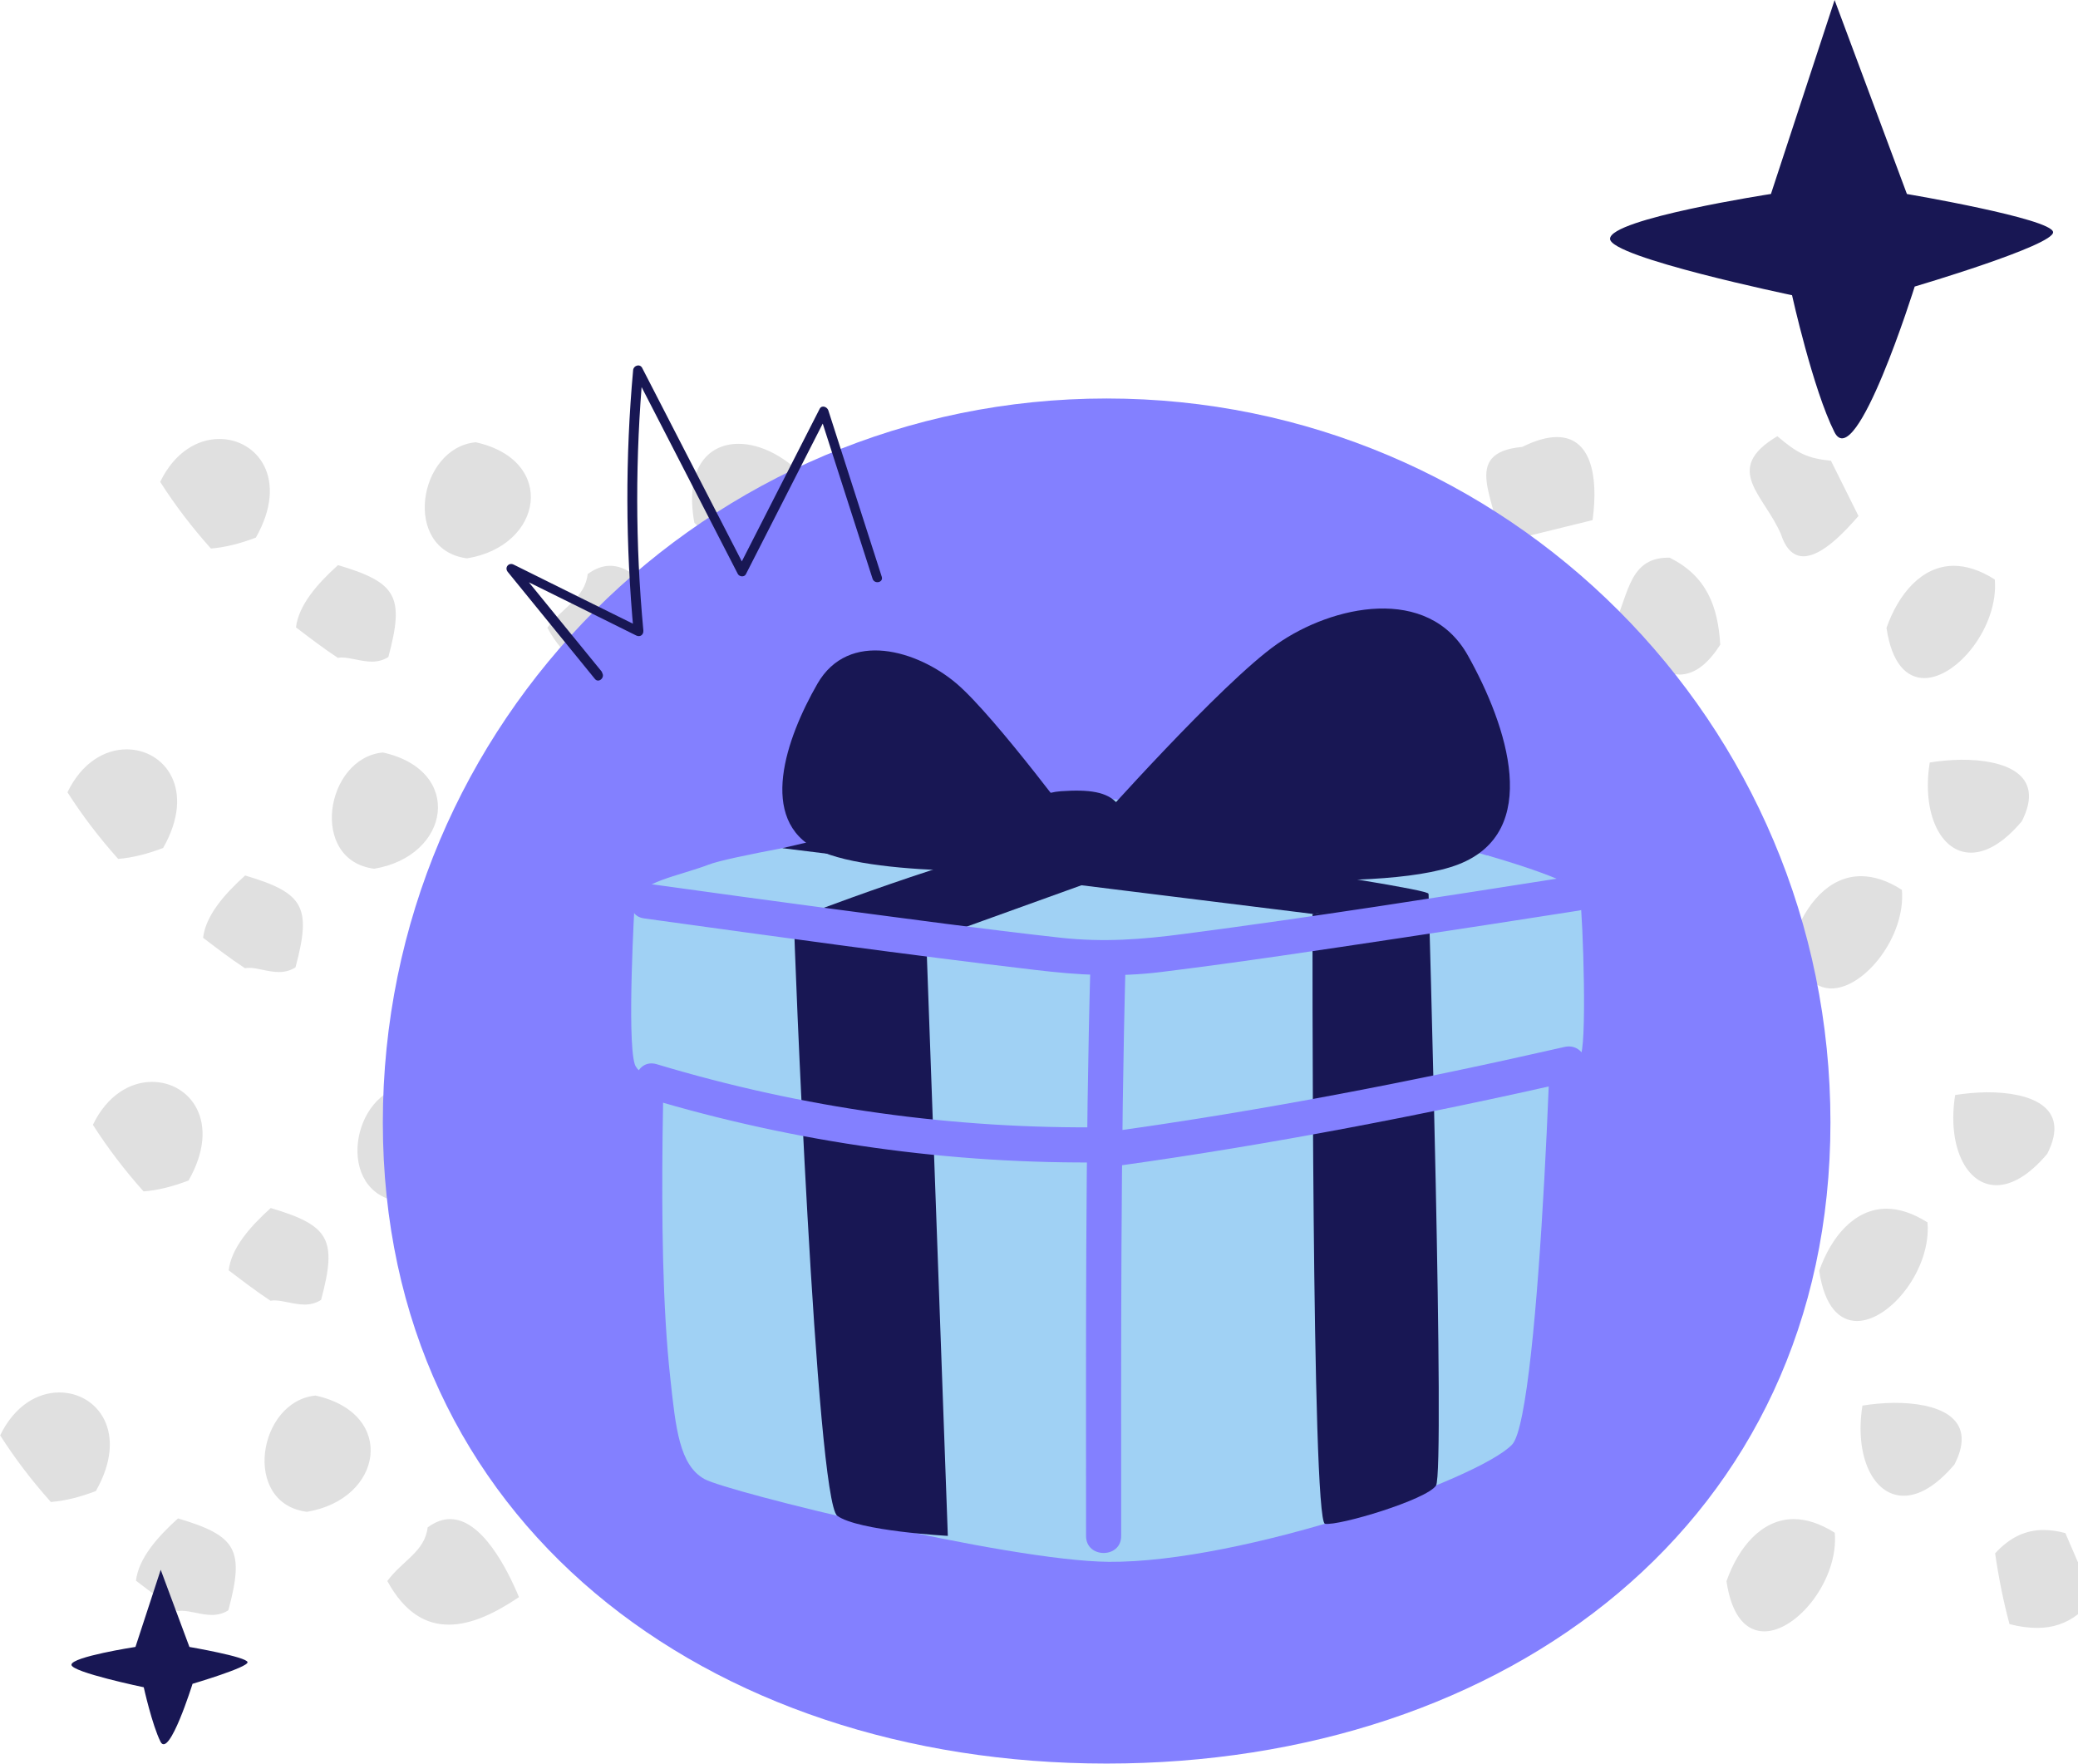
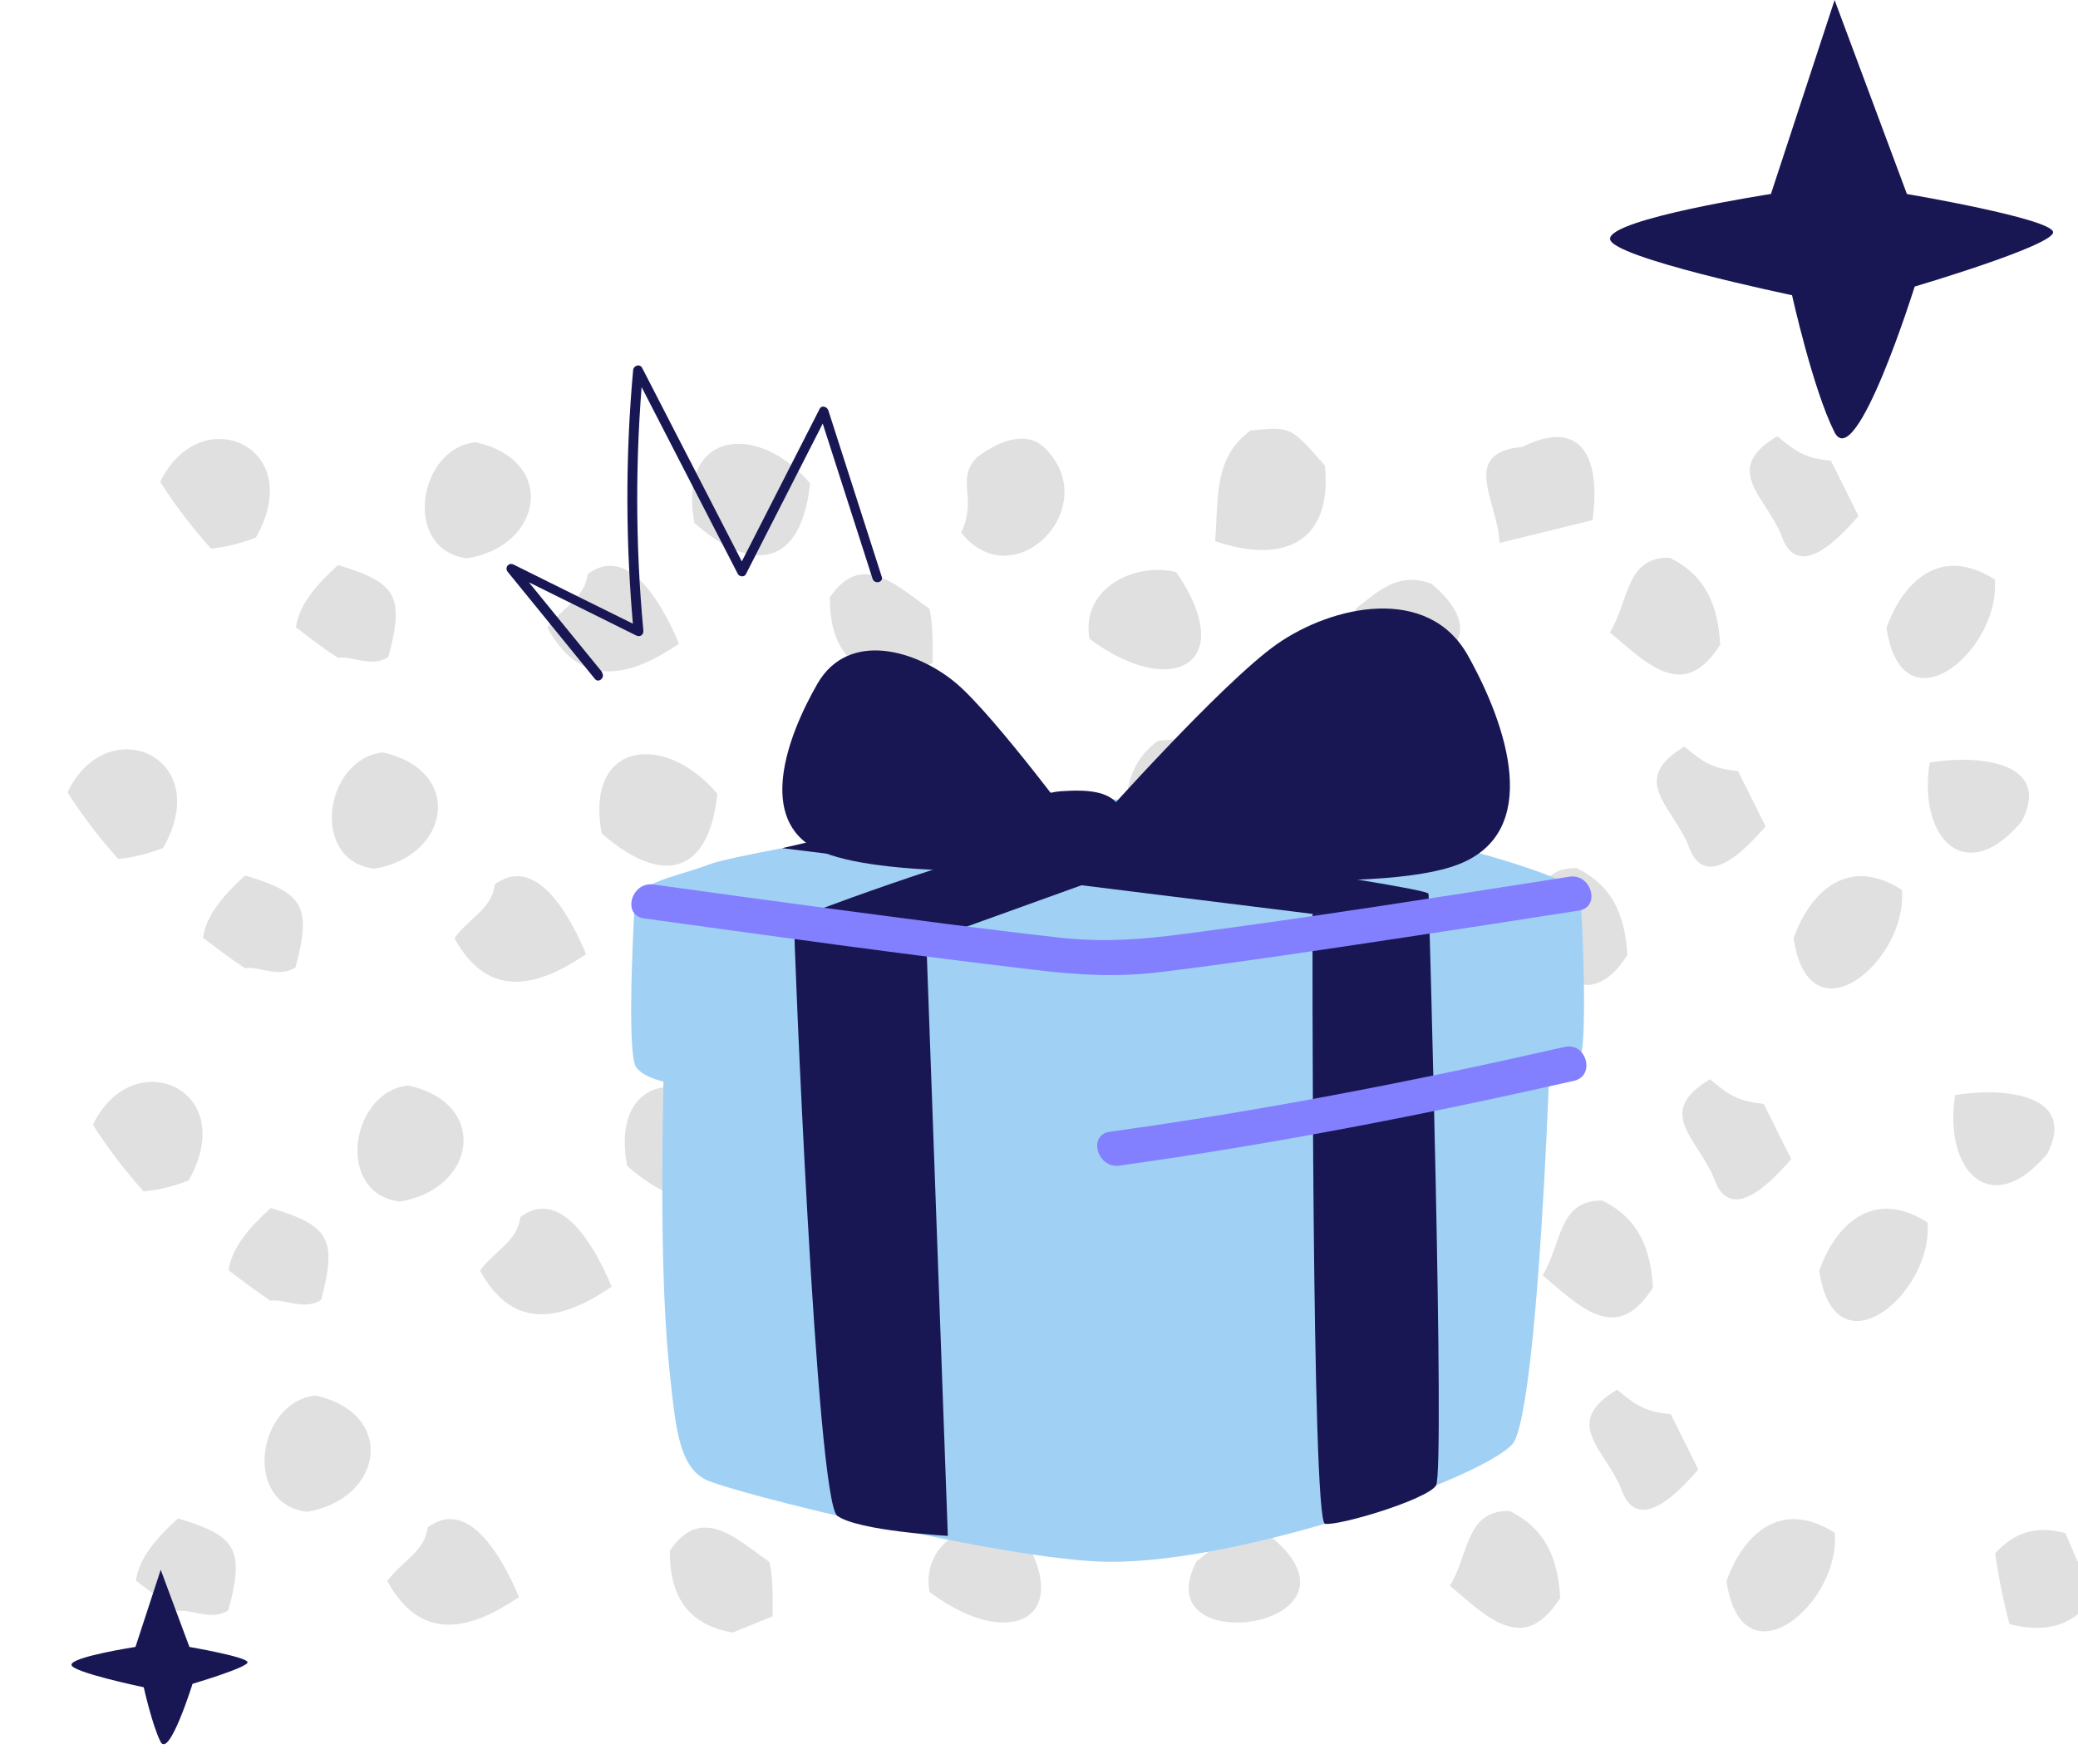
<svg xmlns="http://www.w3.org/2000/svg" xml:space="preserve" width="30.557mm" height="25.931mm" version="1.1" style="shape-rendering:geometricPrecision; text-rendering:geometricPrecision; image-rendering:optimizeQuality; fill-rule:evenodd; clip-rule:evenodd" viewBox="0 0 120.12 101.93">
  <defs>
    <style type="text/css"> .fil1 {fill:#181754;fill-rule:nonzero} .fil2 {fill:#8380FF;fill-rule:nonzero} .fil3 {fill:#A0D1F4;fill-rule:nonzero} .fil0 {fill:#E0E0E0;fill-rule:nonzero} </style>
  </defs>
  <g id="Слой_x0020_1">
    <g id="_1829870687328">
      <g>
        <path class="fil0" d="M111.24 39.19c-1,0 -1.88,-0.8 -2.19,-2.9 0.69,-1.96 2.03,-3.58 3.88,-3.59 0.72,-0 1.51,0.24 2.38,0.79 0.23,2.69 -2.15,5.69 -4.07,5.7zm-59.63 0.07c-2.71,-0.47 -3.65,-2.23 -3.64,-4.73 0.66,-0.98 1.34,-1.34 2.03,-1.34 1.24,-0.01 2.51,1.14 3.73,1.99 0.22,1.03 0.18,2.02 0.18,3.14 -0.85,0.35 -1.6,0.65 -2.31,0.94zm45.46 -0.28c-1.29,0.01 -2.59,-1.23 -4.01,-2.43 1.11,-1.79 0.9,-4.31 3.37,-4.32 0.03,-0 0.05,-0 0.08,-0 2.15,1.06 2.8,2.83 2.93,5.03 -0.8,1.25 -1.58,1.72 -2.37,1.73zm-16.3 -0.3c-1.93,0.01 -3.66,-1.05 -2.35,-3.54 0.94,-0.71 1.87,-1.62 3.16,-1.63 0.36,-0 0.75,0.07 1.18,0.24 3.56,2.98 0.61,4.92 -1.98,4.93zm-13.48 0c-1.16,0.01 -2.68,-0.55 -4.31,-1.76 -0.44,-2.49 1.77,-3.97 3.92,-3.98 0.37,-0 0.74,0.04 1.1,0.13 2.39,3.5 1.53,5.6 -0.7,5.61zm-32.08 0.12c-1.32,0.01 -2.56,-0.67 -3.57,-2.52 0.84,-1.16 2.17,-1.69 2.33,-3.1 0.45,-0.33 0.88,-0.48 1.29,-0.48 1.85,-0.01 3.31,2.88 3.99,4.51 -1.32,0.89 -2.72,1.59 -4.04,1.59zm-13.71 -0.56c-0.31,0 -0.62,-0.06 -0.91,-0.12 -0.3,-0.06 -0.58,-0.12 -0.85,-0.12 -0.07,0 -0.14,0.01 -0.21,0.02 -0.85,-0.56 -1.63,-1.16 -2.42,-1.76 0.15,-1.28 1.22,-2.51 2.43,-3.6 3.4,1.01 3.85,1.81 2.91,5.31 -0.31,0.2 -0.64,0.27 -0.95,0.27z" />
        <path class="fil0" d="M104.25 32.15c-0.52,0 -0.99,-0.34 -1.29,-1.25 -0.97,-2.3 -3.43,-3.78 -0.22,-5.69 1.17,0.99 1.7,1.27 3.1,1.42 0.51,1.03 1.02,2.05 1.59,3.19 -0.77,0.89 -2.1,2.33 -3.18,2.33zm-46.18 -0.03c-0.85,0 -1.75,-0.38 -2.51,-1.34 0.97,-2.03 -0.35,-3.01 0.91,-4.35 0.68,-0.52 1.66,-1.07 2.58,-1.08 0.51,-0 1.01,0.17 1.41,0.61 2.49,2.53 0.21,6.13 -2.38,6.15zm-31.07 0.15c-3.79,-0.49 -2.83,-6.4 0.5,-6.71 4.71,1.04 3.91,5.99 -0.5,6.71z" />
        <path class="fil0" d="M43.89 32.09c-1.07,0 -2.36,-0.64 -3.75,-1.87 -0.57,-3.09 0.74,-4.56 2.53,-4.57 1.32,-0.01 2.89,0.78 4.16,2.29 -0.3,2.81 -1.39,4.15 -2.93,4.15zm29.12 -0.3c-0.82,0 -1.76,-0.17 -2.77,-0.51 0.21,-2.48 -0.12,-4.81 2.05,-6.4 0.55,-0.05 0.98,-0.1 1.32,-0.1 1.11,-0.01 1.47,0.41 2.98,2.13 0.32,3.32 -1.16,4.86 -3.59,4.88zm13.67 -0.41c-0.08,-2.38 -2.34,-5.22 1.31,-5.55 0.79,-0.39 1.45,-0.57 2,-0.57 1.93,-0.01 2.43,2.15 2.07,4.8 -1.84,0.45 -3.5,0.86 -5.37,1.32zm-74.49 0.32c-1.09,-1.22 -2.07,-2.5 -2.93,-3.85 0.83,-1.72 2.17,-2.48 3.41,-2.48 2.2,-0.01 4.05,2.31 2.12,5.7 -0.89,0.34 -1.78,0.57 -2.6,0.63z" />
        <path class="fil0" d="M105.87 57.13c-1,0 -1.88,-0.8 -2.19,-2.9 0.69,-1.96 2.03,-3.58 3.88,-3.59 0.72,-0 1.51,0.23 2.38,0.79 0.23,2.69 -2.15,5.69 -4.07,5.7zm-59.63 0.07c-2.71,-0.47 -3.65,-2.23 -3.64,-4.73 0.66,-0.98 1.34,-1.34 2.03,-1.34 1.24,-0.01 2.51,1.14 3.73,1.99 0.22,1.03 0.18,2.02 0.18,3.14 -0.85,0.35 -1.6,0.65 -2.31,0.94zm45.46 -0.28c-1.29,0.01 -2.59,-1.23 -4.01,-2.43 1.11,-1.79 0.9,-4.31 3.37,-4.32 0.03,0 0.05,0 0.08,0 2.15,1.06 2.8,2.83 2.93,5.03 -0.8,1.25 -1.58,1.72 -2.37,1.73zm-16.3 -0.3c-1.93,0.01 -3.66,-1.05 -2.35,-3.54 0.94,-0.71 1.87,-1.62 3.16,-1.63 0.36,-0 0.75,0.07 1.18,0.24 3.56,2.98 0.61,4.92 -1.98,4.93zm-13.48 0c-1.16,0.01 -2.68,-0.55 -4.31,-1.77 -0.44,-2.49 1.77,-3.96 3.92,-3.98 0.37,-0 0.74,0.04 1.1,0.13 2.39,3.5 1.53,5.6 -0.7,5.61zm-32.08 0.12c-1.32,0.01 -2.56,-0.67 -3.57,-2.52 0.84,-1.16 2.17,-1.69 2.33,-3.1 0.45,-0.33 0.88,-0.48 1.29,-0.48 1.85,-0.01 3.31,2.88 3.99,4.51 -1.32,0.89 -2.72,1.59 -4.04,1.59zm-13.71 -0.56c-0.31,0 -0.62,-0.06 -0.91,-0.12 -0.3,-0.06 -0.58,-0.13 -0.85,-0.12 -0.07,0 -0.14,0.01 -0.21,0.02 -0.85,-0.56 -1.63,-1.16 -2.42,-1.76 0.15,-1.28 1.22,-2.51 2.43,-3.6 3.4,1.01 3.85,1.81 2.91,5.31 -0.31,0.2 -0.64,0.27 -0.95,0.27z" />
        <path class="fil0" d="M98.88 50.09c-0.52,0 -0.99,-0.34 -1.29,-1.25 -0.97,-2.3 -3.43,-3.78 -0.22,-5.69 1.17,0.99 1.7,1.27 3.1,1.42 0.51,1.03 1.02,2.05 1.59,3.19 -0.77,0.89 -2.1,2.33 -3.18,2.33zm-46.18 -0.03c-0.85,0 -1.75,-0.38 -2.51,-1.34 0.97,-2.03 -0.35,-3.01 0.91,-4.35 0.68,-0.52 1.66,-1.07 2.58,-1.08 0.51,-0 1.01,0.17 1.41,0.61 2.49,2.53 0.21,6.13 -2.38,6.15zm-31.07 0.15c-3.79,-0.49 -2.83,-6.4 0.5,-6.72 4.71,1.04 3.91,5.99 -0.5,6.72z" />
        <path class="fil0" d="M38.53 50.03c-1.07,0 -2.36,-0.64 -3.75,-1.87 -0.57,-3.09 0.74,-4.56 2.53,-4.57 1.32,-0.01 2.89,0.78 4.16,2.29 -0.3,2.81 -1.39,4.15 -2.93,4.15zm29.12 -0.3c-0.82,0 -1.76,-0.17 -2.77,-0.51 0.21,-2.48 -0.12,-4.81 2.05,-6.4 0.55,-0.05 0.98,-0.1 1.32,-0.1 1.11,-0.01 1.47,0.41 2.98,2.13 0.32,3.32 -1.16,4.86 -3.59,4.88zm46.29 -0.45c-1.77,0.01 -2.86,-2.3 -2.39,-5.21 0.55,-0.09 1.18,-0.15 1.82,-0.16 2.41,-0.01 4.93,0.77 3.5,3.56 -1.07,1.27 -2.08,1.81 -2.93,1.81zm-32.62 0.04c-0.08,-2.38 -2.34,-5.22 1.31,-5.55 0.79,-0.39 1.45,-0.57 2,-0.57 1.93,-0.01 2.43,2.15 2.07,4.8 -1.84,0.45 -3.5,0.86 -5.37,1.32zm-74.49 0.32c-1.09,-1.22 -2.07,-2.5 -2.93,-3.85 0.83,-1.72 2.17,-2.48 3.41,-2.48 2.2,-0.01 4.05,2.31 2.12,5.7 -0.89,0.34 -1.78,0.57 -2.6,0.63z" />
        <g>
          <g>
            <g>
              <path class="fil0" d="M107.35 76.35c-1,0 -1.88,-0.8 -2.19,-2.9 0.69,-1.96 2.03,-3.58 3.88,-3.59 0.72,-0 1.51,0.24 2.38,0.79 0.23,2.69 -2.15,5.69 -4.07,5.7zm-59.63 0.07c-2.71,-0.47 -3.65,-2.23 -3.64,-4.73 0.66,-0.98 1.34,-1.34 2.03,-1.34 1.24,-0.01 2.51,1.14 3.73,1.99 0.22,1.03 0.18,2.02 0.18,3.14 -0.85,0.35 -1.6,0.65 -2.31,0.94zm45.46 -0.28c-1.29,0.01 -2.59,-1.23 -4.01,-2.43 1.11,-1.79 0.9,-4.31 3.37,-4.32 0.03,0 0.05,0 0.08,-0 2.15,1.06 2.8,2.83 2.93,5.03 -0.8,1.25 -1.58,1.72 -2.37,1.73zm-16.3 -0.3c-1.93,0.01 -3.66,-1.05 -2.35,-3.54 0.94,-0.71 1.87,-1.62 3.16,-1.63 0.36,-0 0.75,0.07 1.18,0.24 3.56,2.98 0.61,4.92 -1.98,4.93zm-13.48 0c-1.16,0.01 -2.68,-0.55 -4.31,-1.77 -0.44,-2.49 1.77,-3.97 3.92,-3.98 0.37,-0 0.74,0.04 1.1,0.13 2.39,3.5 1.53,5.6 -0.7,5.61zm-32.08 0.12c-1.32,0.01 -2.56,-0.67 -3.57,-2.52 0.84,-1.16 2.17,-1.69 2.33,-3.1 0.45,-0.33 0.88,-0.48 1.29,-0.48 1.85,-0.01 3.31,2.88 3.99,4.51 -1.32,0.89 -2.72,1.59 -4.04,1.59zm-13.71 -0.56c-0.31,0 -0.62,-0.06 -0.91,-0.12 -0.3,-0.06 -0.58,-0.12 -0.85,-0.12 -0.07,0 -0.14,0.01 -0.21,0.02 -0.85,-0.56 -1.63,-1.16 -2.42,-1.76 0.15,-1.28 1.22,-2.51 2.43,-3.6 3.4,1.01 3.85,1.81 2.91,5.31 -0.31,0.2 -0.64,0.27 -0.95,0.27z" />
              <path class="fil0" d="M100.36 69.32c-0.52,0 -0.99,-0.34 -1.29,-1.25 -0.97,-2.3 -3.43,-3.78 -0.22,-5.69 1.17,0.99 1.7,1.27 3.1,1.42 0.51,1.03 1.02,2.05 1.59,3.19 -0.77,0.89 -2.1,2.33 -3.18,2.33zm-46.18 -0.02c-0.85,0 -1.75,-0.38 -2.51,-1.34 0.97,-2.03 -0.35,-3.01 0.91,-4.35 0.68,-0.52 1.66,-1.07 2.58,-1.08 0.51,-0 1.01,0.17 1.41,0.61 2.49,2.53 0.21,6.13 -2.38,6.15zm-31.07 0.15c-3.79,-0.49 -2.83,-6.4 0.5,-6.71 4.71,1.04 3.91,5.99 -0.5,6.71z" />
            </g>
            <path class="fil0" d="M40 69.25c-1.07,0 -2.36,-0.64 -3.75,-1.87 -0.57,-3.09 0.74,-4.56 2.53,-4.57 1.32,-0.01 2.89,0.78 4.16,2.29 -0.3,2.81 -1.39,4.15 -2.93,4.15zm29.12 -0.3c-0.82,0 -1.76,-0.17 -2.77,-0.51 0.21,-2.48 -0.12,-4.81 2.05,-6.4 0.55,-0.05 0.98,-0.1 1.32,-0.1 1.11,-0.01 1.47,0.41 2.98,2.13 0.32,3.32 -1.16,4.86 -3.59,4.88zm46.29 -0.45c-1.77,0.01 -2.86,-2.3 -2.39,-5.21 0.55,-0.09 1.18,-0.15 1.82,-0.16 2.41,-0.01 4.93,0.77 3.5,3.56 -1.07,1.27 -2.08,1.81 -2.93,1.81zm-32.62 0.04c-0.08,-2.38 -2.34,-5.22 1.31,-5.55 0.79,-0.39 1.45,-0.57 2,-0.57 1.93,-0.01 2.43,2.15 2.07,4.8 -1.84,0.45 -3.5,0.86 -5.37,1.32zm-74.49 0.32c-1.09,-1.22 -2.07,-2.5 -2.93,-3.85 0.83,-1.72 2.17,-2.48 3.41,-2.48 2.2,-0.01 4.05,2.31 2.12,5.7 -0.89,0.34 -1.78,0.57 -2.6,0.63z" />
          </g>
          <g>
            <g>
              <path class="fil0" d="M101.99 94.29c-1,0 -1.88,-0.8 -2.19,-2.9 0.69,-1.96 2.03,-3.58 3.88,-3.59 0.72,-0 1.51,0.24 2.38,0.79 0.23,2.69 -2.15,5.69 -4.07,5.7zm18.13 -4.02l0 3.03c-0.69,0.53 -1.46,0.79 -2.35,0.79 -0.5,0 -1.03,-0.07 -1.61,-0.22 -0.35,-1.3 -0.64,-2.75 -0.83,-4.09 0.85,-0.93 1.77,-1.35 2.8,-1.35 0.4,-0 0.82,0.06 1.26,0.18l0.72 1.67zm-77.76 4.09c-2.71,-0.47 -3.65,-2.23 -3.64,-4.73 0.66,-0.98 1.34,-1.34 2.03,-1.34 1.24,-0.01 2.51,1.14 3.73,1.99 0.22,1.03 0.18,2.02 0.18,3.14 -0.85,0.35 -1.6,0.65 -2.31,0.94zm45.46 -0.28c-1.29,0.01 -2.59,-1.23 -4.01,-2.43 1.11,-1.79 0.9,-4.31 3.37,-4.32 0.03,0 0.05,0 0.08,-0 2.15,1.06 2.8,2.83 2.93,5.03 -0.8,1.25 -1.58,1.72 -2.37,1.73zm-16.3 -0.3c-1.93,0.01 -3.66,-1.05 -2.35,-3.54 0.94,-0.71 1.87,-1.62 3.16,-1.63 0.36,-0 0.75,0.07 1.18,0.24 3.56,2.98 0.61,4.92 -1.98,4.93zm-13.48 0c-1.16,0.01 -2.68,-0.55 -4.31,-1.77 -0.44,-2.49 1.77,-3.97 3.92,-3.98 0.37,-0 0.74,0.04 1.1,0.13 2.39,3.5 1.53,5.6 -0.7,5.61zm-32.08 0.12c-1.32,0.01 -2.56,-0.67 -3.57,-2.52 0.84,-1.16 2.17,-1.69 2.33,-3.1 0.45,-0.33 0.88,-0.48 1.29,-0.48 1.85,-0.01 3.31,2.88 3.99,4.51 -1.32,0.89 -2.72,1.59 -4.04,1.59zm-13.71 -0.56c-0.31,0 -0.62,-0.06 -0.91,-0.12 -0.3,-0.06 -0.58,-0.12 -0.85,-0.12 -0.07,0 -0.14,0.01 -0.21,0.02 -0.85,-0.56 -1.63,-1.16 -2.42,-1.76 0.15,-1.28 1.22,-2.51 2.43,-3.6 3.4,1.01 3.85,1.81 2.91,5.31 -0.31,0.2 -0.64,0.27 -0.95,0.27z" />
              <path class="fil0" d="M94.99 87.26c-0.52,0 -0.99,-0.34 -1.29,-1.25 -0.97,-2.3 -3.43,-3.78 -0.22,-5.69 1.17,0.99 1.7,1.27 3.1,1.42 0.51,1.03 1.02,2.05 1.59,3.19 -0.77,0.89 -2.1,2.33 -3.18,2.33zm-46.18 -0.03c-0.85,0 -1.75,-0.38 -2.51,-1.34 0.97,-2.03 -0.35,-3.01 0.91,-4.35 0.68,-0.52 1.66,-1.07 2.58,-1.08 0.51,-0 1.01,0.17 1.41,0.61 2.49,2.53 0.21,6.13 -2.38,6.15zm-31.07 0.15c-3.79,-0.49 -2.83,-6.4 0.5,-6.72 4.71,1.04 3.91,5.99 -0.5,6.72z" />
            </g>
-             <path class="fil0" d="M34.64 87.2c-1.07,0 -2.36,-0.64 -3.75,-1.87 -0.57,-3.09 0.74,-4.56 2.53,-4.57 1.32,-0.01 2.89,0.78 4.16,2.29 -0.3,2.81 -1.39,4.15 -2.93,4.15zm29.12 -0.3c-0.82,0 -1.76,-0.17 -2.77,-0.51 0.21,-2.48 -0.12,-4.81 2.05,-6.4 0.55,-0.05 0.98,-0.1 1.32,-0.1 1.11,-0.01 1.47,0.41 2.98,2.13 0.32,3.32 -1.16,4.86 -3.59,4.88zm46.29 -0.45c-1.77,0.01 -2.86,-2.3 -2.39,-5.21 0.55,-0.09 1.18,-0.15 1.82,-0.16 2.41,-0.01 4.93,0.77 3.5,3.56 -1.07,1.27 -2.08,1.81 -2.93,1.81zm-32.62 0.04c-0.08,-2.38 -2.34,-5.22 1.31,-5.55 0.79,-0.39 1.45,-0.57 2,-0.57 1.93,-0.01 2.43,2.15 2.07,4.8 -1.84,0.45 -3.5,0.86 -5.37,1.32zm-74.49 0.32c-1.09,-1.22 -2.07,-2.5 -2.93,-3.85 0.83,-1.72 2.17,-2.48 3.41,-2.48 2.2,-0.01 4.05,2.31 2.12,5.7 -0.89,0.34 -1.78,0.57 -2.6,0.63z" />
          </g>
        </g>
      </g>
      <path class="fil1" d="M7.83 95.19l1.46 -4.46 1.66 4.46c0,0 3.32,0.57 3.36,0.88 0.04,0.3 -3.18,1.25 -3.18,1.25 0,0 -1.35,4.33 -1.85,3.35 -0.49,-0.98 -0.97,-3.15 -0.97,-3.15 0,0 -4.18,-0.87 -4.18,-1.3 0,-0.46 3.69,-1.03 3.69,-1.03z" />
-       <path class="fil2" d="M105.81 64.87c0,23.11 -18.73,37.06 -41.84,37.06 -23.11,0 -41.84,-13.95 -41.84,-37.06 0,-23.11 18.73,-41.84 41.84,-41.84 23.11,0 41.84,18.73 41.84,41.84z" />
      <path class="fil3" d="M85.94 49.43c0,0 5.28,1.48 5.38,2.22 0.2,1.54 0.43,9.08 0.01,9.39 -0.42,0.31 -3.35,1.05 -3.35,1.05l-2.04 -12.66z" />
      <path class="fil3" d="M36.69 52.12c0,0 -0.46,7.9 0,9.38 0.46,1.48 6.25,1.56 6.25,1.56l0 -10.24c0,0 -6.17,-2.13 -6.25,-0.69z" />
      <path class="fil3" d="M62.77 46.08c0,0 -19.59,3.04 -21.8,3.89 -1.72,0.66 -4.14,1.03 -4.13,2.08 0,0.56 1.49,2.74 1.55,3.65 0.2,3.13 -0.56,15.69 0.36,23.98 0.31,2.85 0.52,5.01 1.98,5.81 1.33,0.73 17.47,4.73 23.37,4.78 7.66,0.06 21.35,-4.72 23.31,-6.78 1.66,-1.74 2.53,-28.88 2.31,-30.77 -0.26,-2.23 -2.98,-3.61 -9.04,-4.27 -5.75,-0.62 -16.27,-2.46 -17.92,-2.37z" />
-       <path class="fil2" d="M63.04 55.47c-0.31,11.1 -0.26,22.2 -0.26,33.31 0,1.3 2.03,1.31 2.03,0 -0,-11.1 -0.04,-22.2 0.26,-33.31 0.04,-1.31 -1.99,-1.31 -2.03,0z" />
      <path class="fil1" d="M75.87 52.82l-30.65 -3.8c0,0 7.19,-1.72 9.06,-1.62 1.87,0.11 28.55,3.87 28.29,4.26 -0.26,0.39 -6.7,1.16 -6.7,1.16z" />
      <path class="fil1" d="M45.9 53.25c-0.03,0.64 1.28,33.48 2.5,34.36 1.22,0.88 6.39,1.16 6.39,1.16l-1.25 -34.56 -7.64 -0.96z" />
      <path class="fil1" d="M63.3 47.7c0,0 7.3,-8.22 10.51,-10.47 3.21,-2.25 8.74,-3.45 11.04,0.65 2.3,4.1 4.3,10.2 -0.55,12.08 -4.85,1.88 -19.15,0.31 -19.15,0.31l-1.85 -2.57z" />
      <path class="fil1" d="M75.87 52.82c0,0 -0.06,35.11 0.72,35.25 0.78,0.14 5.89,-1.39 6.42,-2.21 0.53,-0.82 -0.43,-34.2 -0.43,-34.2l-6.7 1.16z" />
-       <path class="fil2" d="M37.43 63.47c8.6,2.58 17.54,3.83 26.52,3.71 1.3,-0.02 1.31,-2.05 0,-2.03 -8.81,0.12 -17.54,-1.1 -25.98,-3.64 -1.25,-0.38 -1.79,1.58 -0.54,1.96z" />
      <path class="fil2" d="M64.7 67.37c8.83,-1.23 17.59,-2.93 26.28,-4.9 1.27,-0.29 0.73,-2.25 -0.54,-1.96 -8.69,1.98 -17.45,3.68 -26.28,4.9 -1.29,0.18 -0.74,2.13 0.54,1.96z" />
      <path class="fil1" d="M45.64 53.21c0,0 10.8,-4.16 14.13,-4.45 3.32,-0.29 5.7,1.34 5.7,1.34l-11.63 4.19 -8.19 -1.08z" />
      <path class="fil1" d="M62.62 48.31c0,0 -5.05,-6.85 -7.31,-8.79 -2.26,-1.93 -6.25,-3.14 -8.06,0 -1.81,3.15 -3.47,7.88 0,9.59 3.47,1.72 13.93,1.15 13.93,1.15l1.43 -1.95z" />
      <path class="fil1" d="M57.4 50.35c0,0 0.64,-4.38 3.92,-4.62 3.28,-0.23 4.14,0.59 3.83,4.54l-7.75 0.08z" />
      <path class="fil2" d="M37.23 53.08c7.53,1.04 15.07,2.09 22.62,2.98 2.54,0.3 4.73,0.43 7.26,0.12 4.62,-0.57 9.21,-1.27 13.81,-1.96 3.45,-0.52 6.9,-1.05 10.34,-1.59 1.29,-0.2 0.74,-2.16 -0.54,-1.96 -7.4,1.16 -14.8,2.33 -22.22,3.3 -2.49,0.33 -4.68,0.5 -7.17,0.23 -4.44,-0.49 -8.87,-1.1 -13.29,-1.68 -3.43,-0.46 -6.85,-0.92 -10.27,-1.4 -1.28,-0.18 -1.83,1.78 -0.54,1.96z" />
      <path class="fil1" d="M102.37 11.21l3.68 -11.21 4.18 11.21c0,0 8.36,1.42 8.45,2.2 0.09,0.76 -8,3.15 -8,3.15 0,0 -3.4,10.87 -4.64,8.41 -1.24,-2.46 -2.45,-7.91 -2.45,-7.91 0,0 -10.52,-2.19 -10.52,-3.26 0,-1.16 9.29,-2.59 9.29,-2.59z" />
      <path class="fil1" d="M34.81 38.85c-1.68,-2.06 -3.36,-4.12 -5.04,-6.18 -0.11,0.14 -0.23,0.28 -0.34,0.42 2.45,1.21 4.9,2.42 7.35,3.64 0.23,0.11 0.43,-0.05 0.41,-0.29 -0.47,-5 -0.47,-10.04 -0.02,-15.04 -0.17,0.04 -0.34,0.08 -0.52,0.12 2,3.88 4,7.76 6,11.65 0.09,0.17 0.38,0.2 0.47,0.01 1.58,-3.09 3.15,-6.18 4.73,-9.27 -0.17,-0.03 -0.33,-0.06 -0.5,-0.08 1.03,3.21 2.06,6.42 3.09,9.62 0.11,0.33 0.64,0.22 0.53,-0.12 -1.03,-3.21 -2.06,-6.42 -3.09,-9.62 -0.07,-0.2 -0.38,-0.32 -0.5,-0.08 -1.58,3.09 -3.15,6.18 -4.73,9.27 0.16,0.01 0.32,0.01 0.47,0.01 -2,-3.88 -4,-7.76 -6,-11.65 -0.13,-0.25 -0.49,-0.14 -0.52,0.12 -0.46,5.05 -0.44,10.13 0.03,15.18 0.14,-0.1 0.27,-0.2 0.41,-0.29 -2.45,-1.21 -4.9,-2.42 -7.35,-3.64 -0.28,-0.14 -0.54,0.17 -0.34,0.42 1.68,2.06 3.36,4.12 5.04,6.19 0.22,0.27 0.62,-0.1 0.4,-0.38z" />
    </g>
  </g>
</svg>